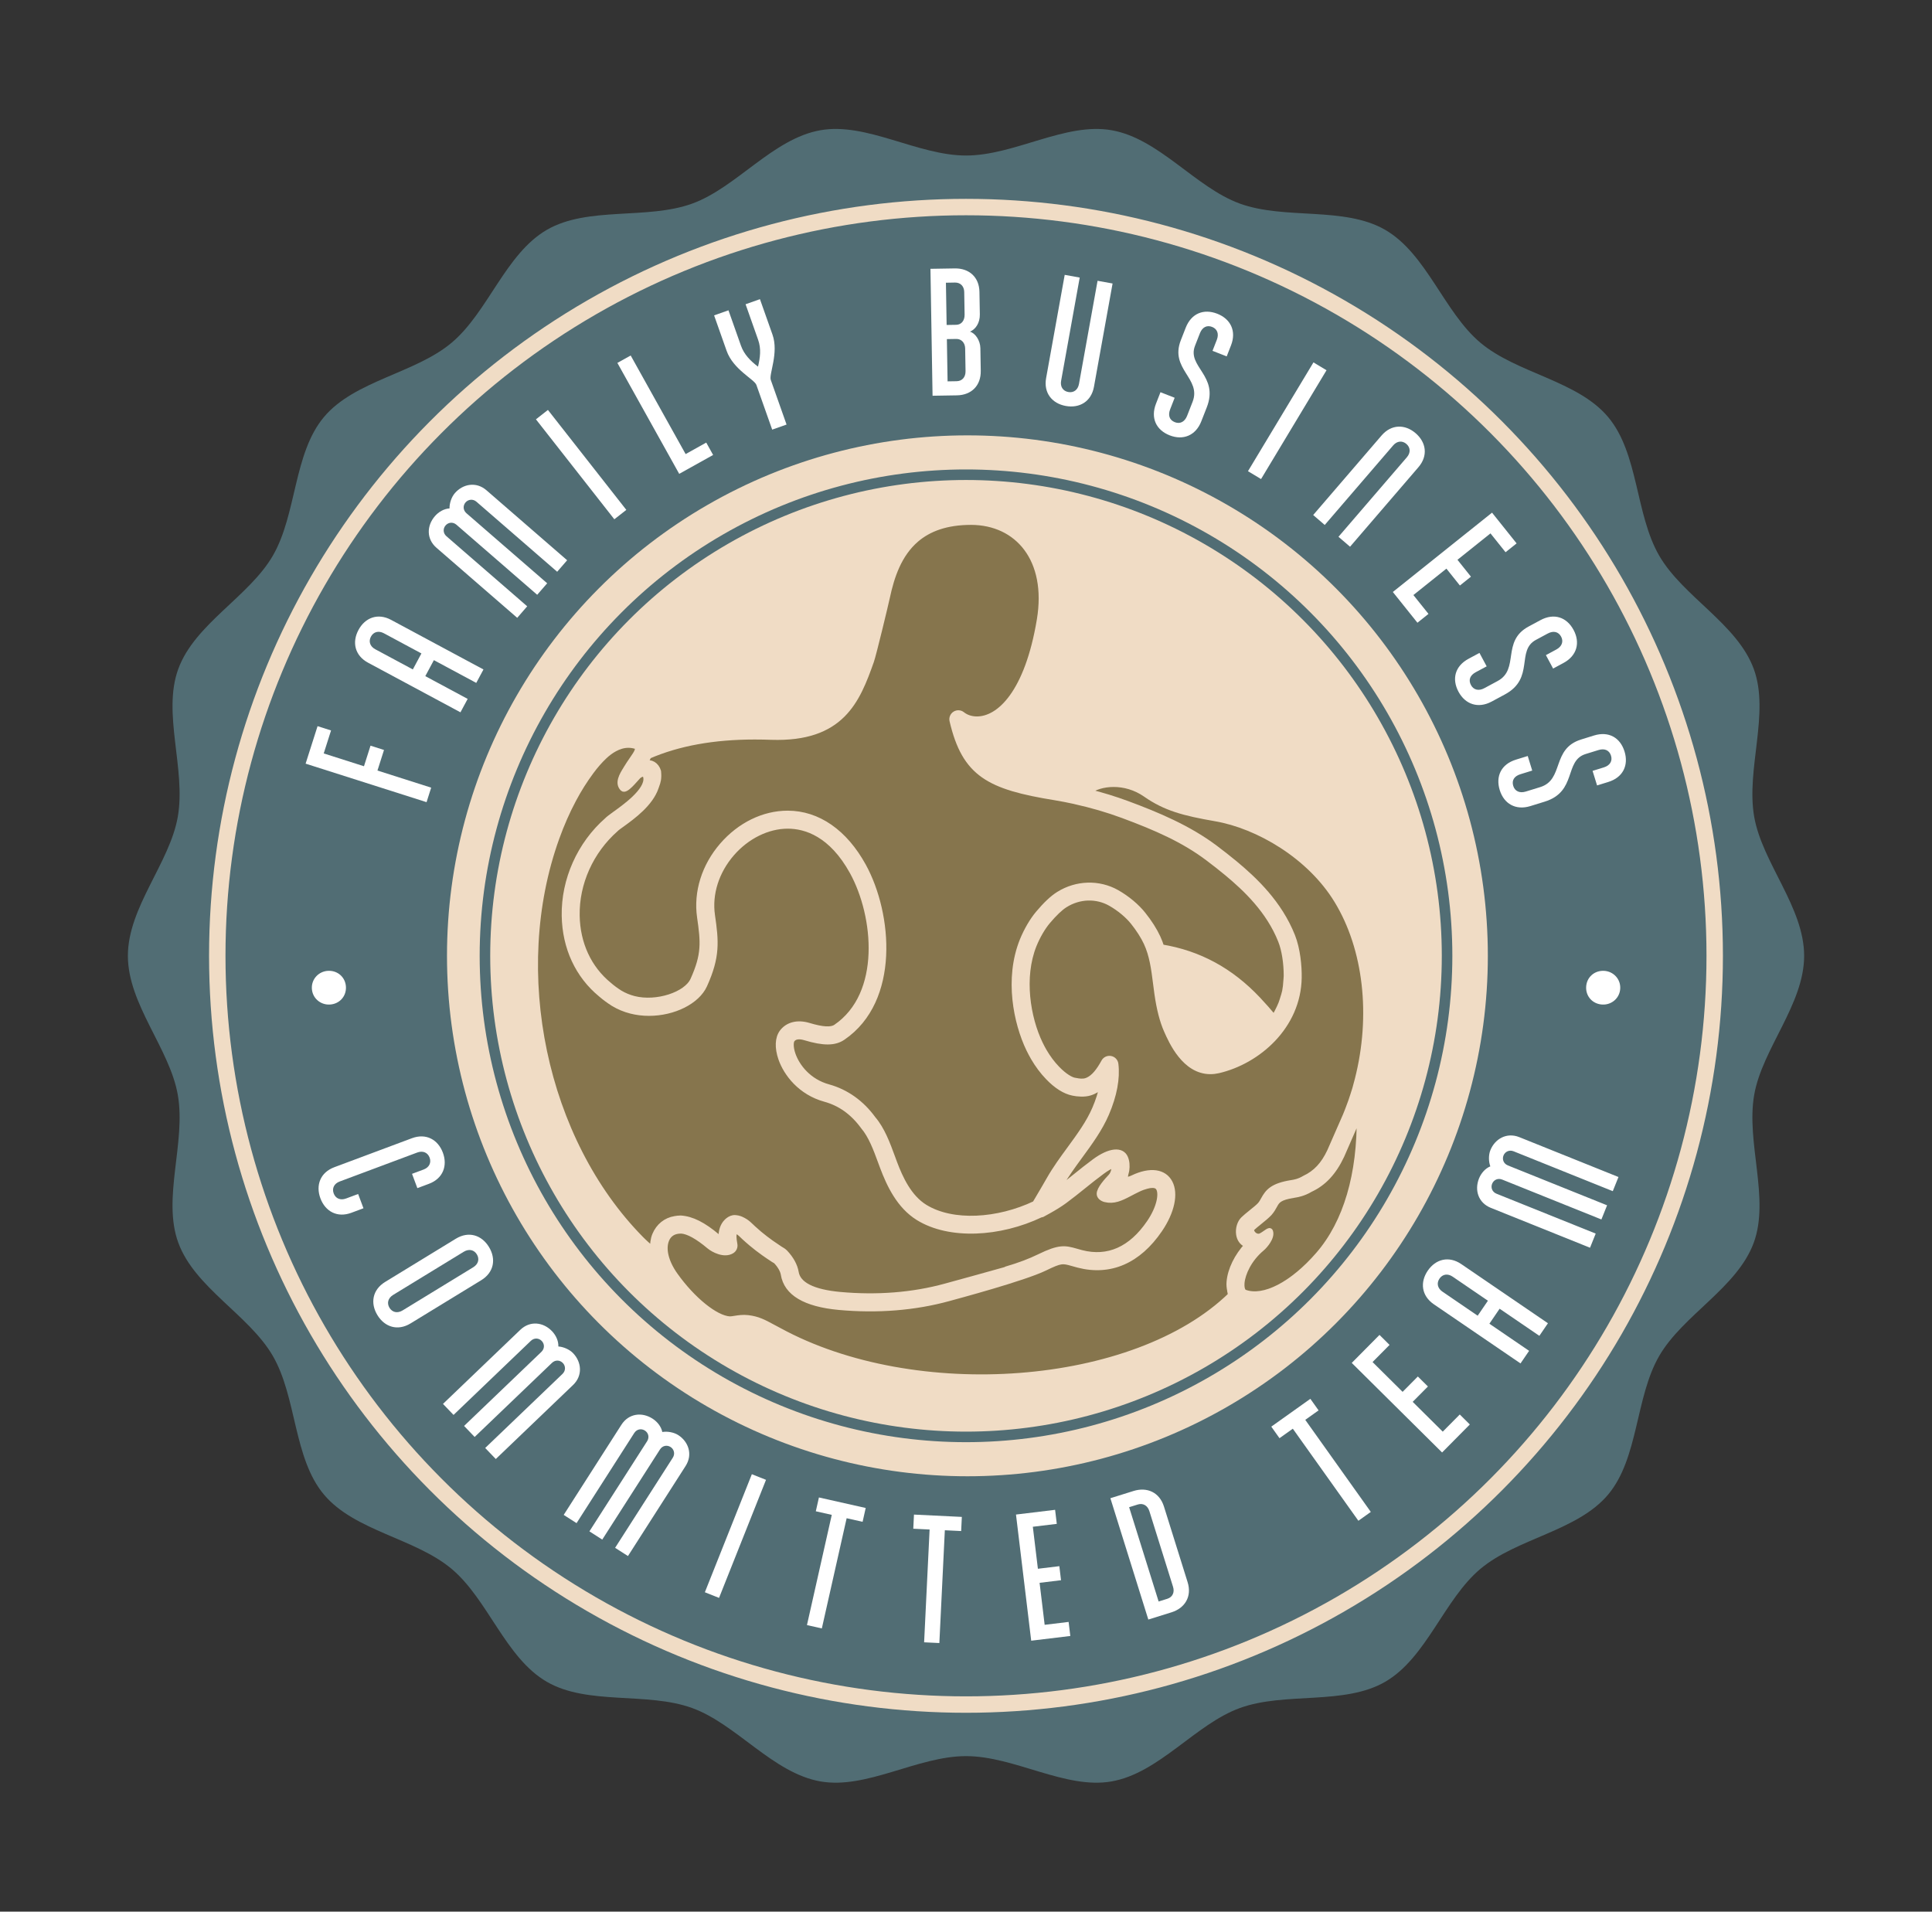
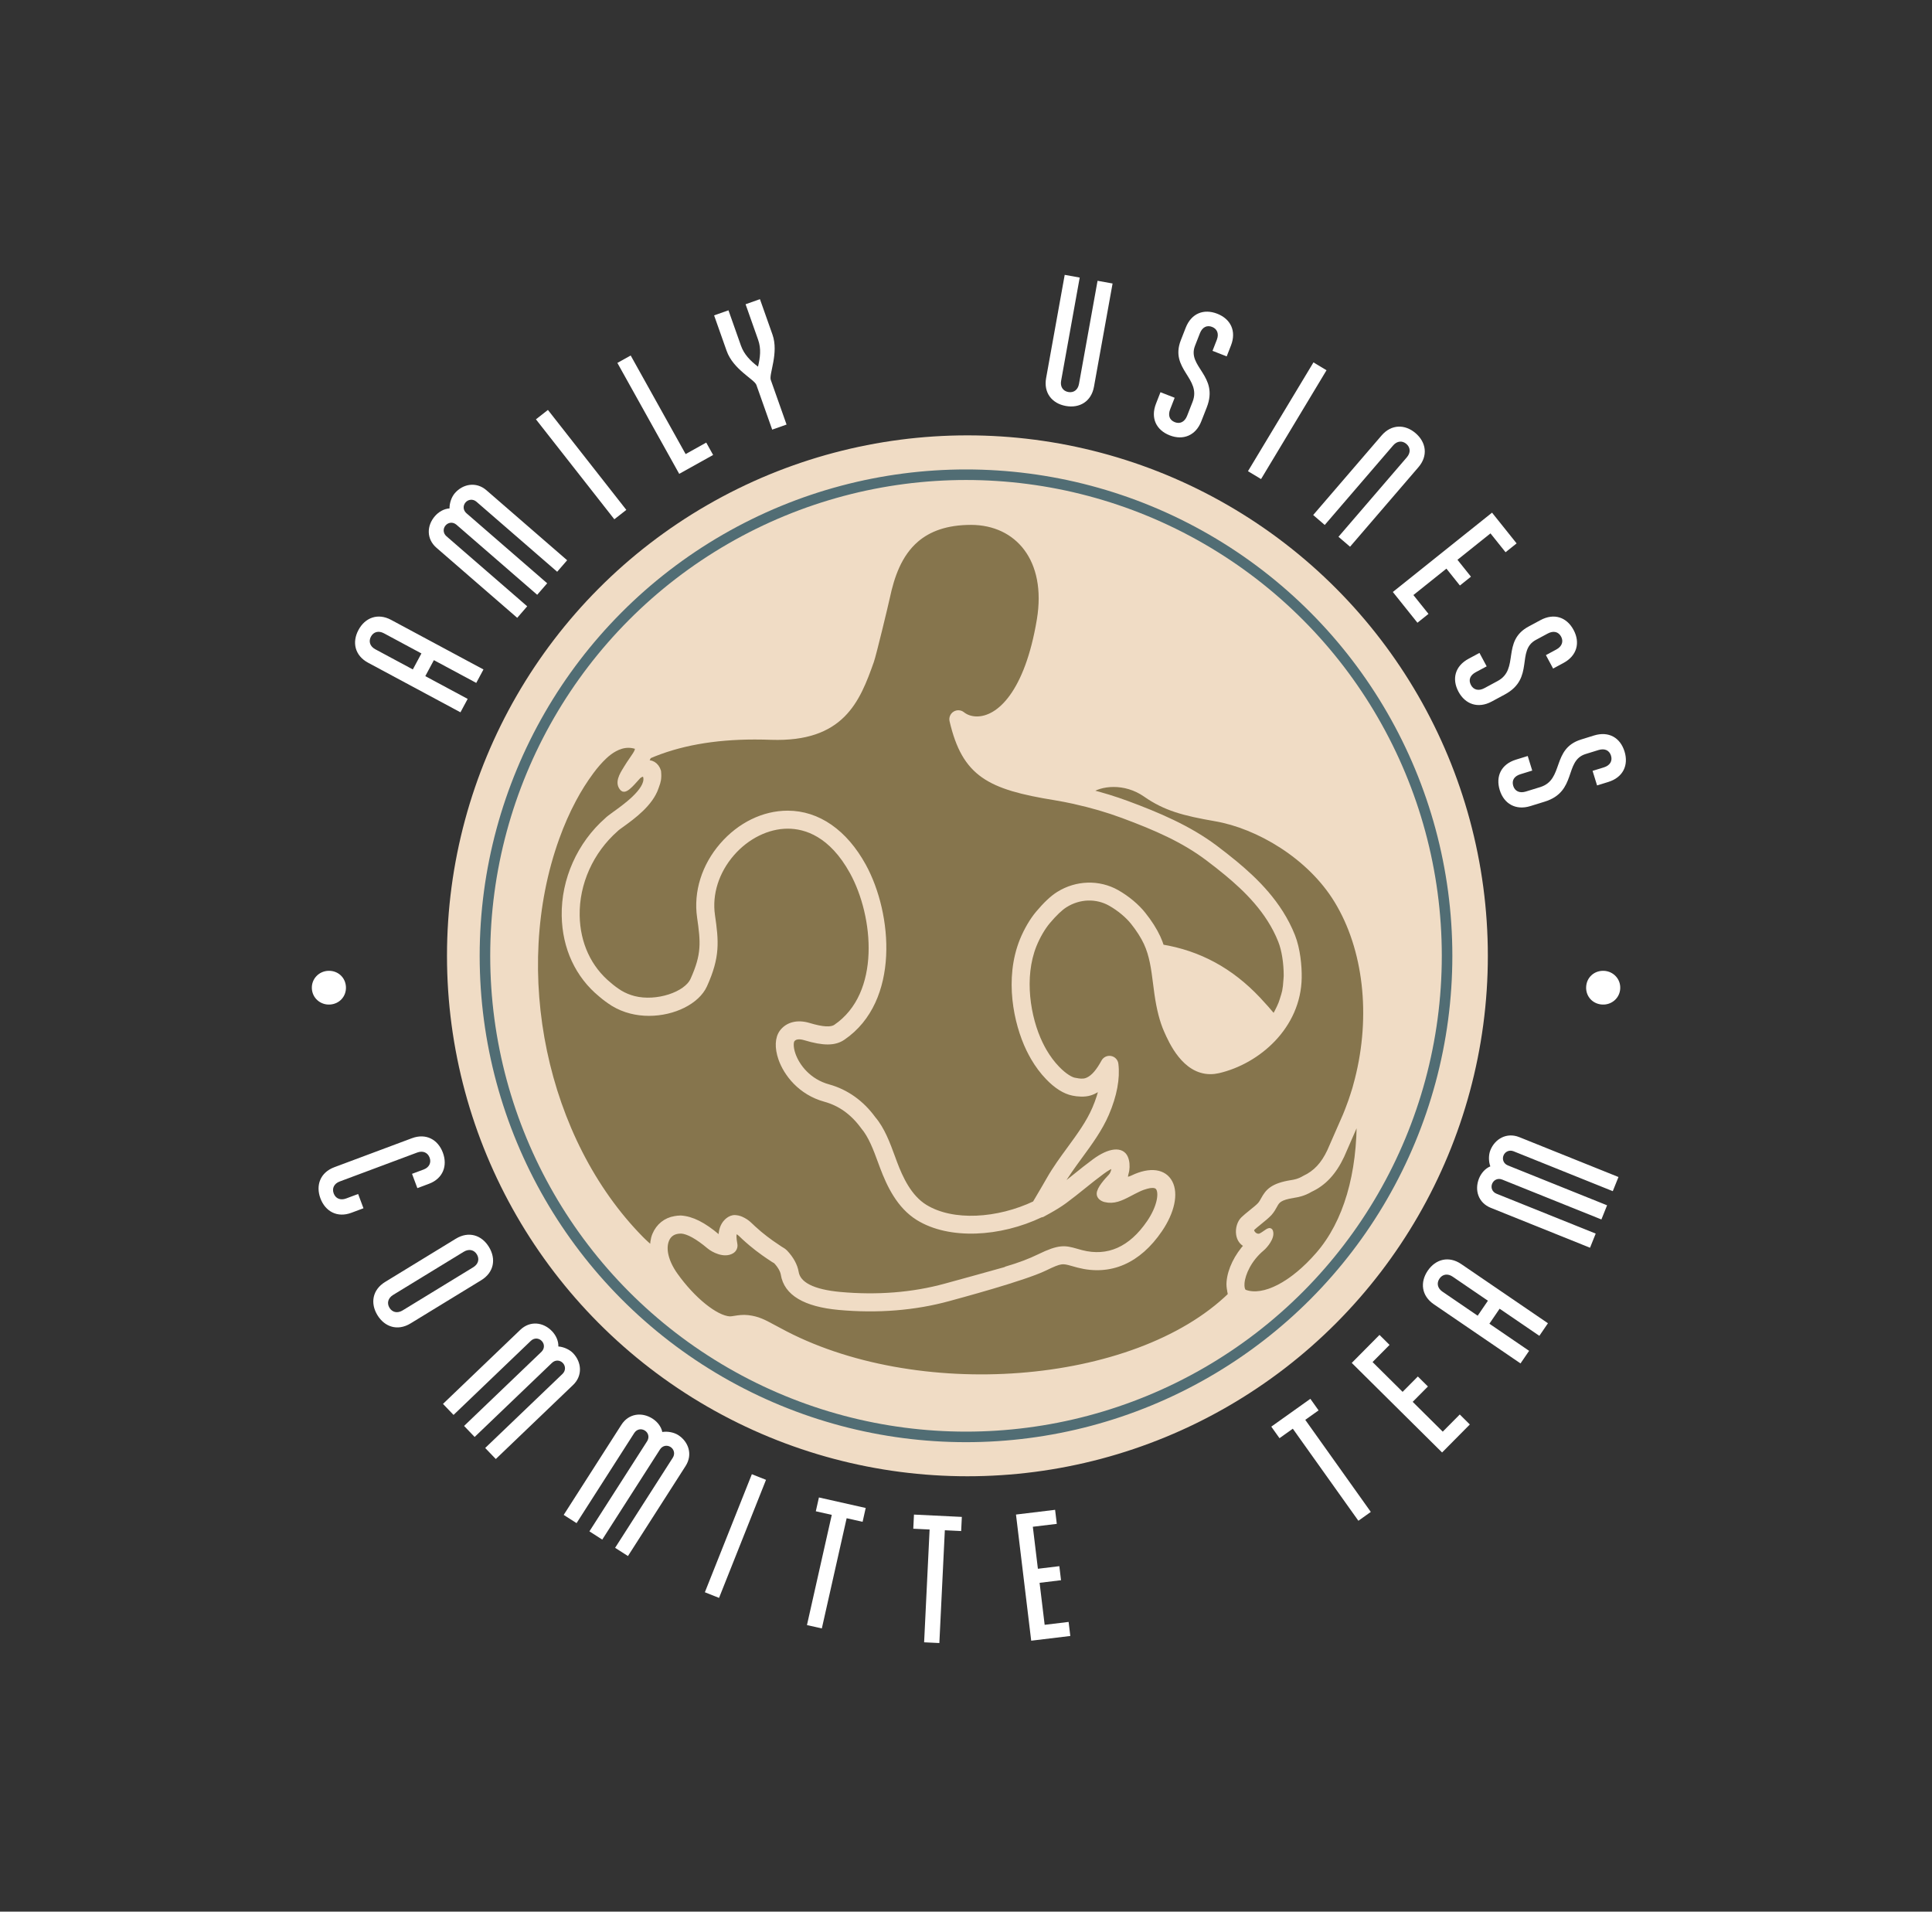
<svg xmlns="http://www.w3.org/2000/svg" version="1.1" id="Layer_1" x="0px" y="0px" width="107.149px" height="106.016px" viewBox="0 0 107.149 106.016" enable-background="new 0 0 107.149 106.016" xml:space="preserve">
  <rect x="0" y="0" width="107.149" height="106.016" fill="#333333" stroke="none" />
  <g>
-     <path fill="#516D74" d="M97.288,60.717c0.449-2.563,2.77-5.019,2.77-7.71s-2.32-5.146-2.77-7.71   c-0.461-2.637,0.873-5.734-0.021-8.192c-0.912-2.501-3.932-4.017-5.248-6.29c-1.328-2.296-1.137-5.668-2.834-7.688   c-1.701-2.024-5.057-2.418-7.08-4.119c-2.02-1.696-2.986-4.934-5.285-6.263c-2.275-1.315-5.561-0.544-8.061-1.455   c-2.457-0.895-4.475-3.606-7.111-4.068c-2.563-0.449-5.381,1.403-8.072,1.403s-5.51-1.853-8.072-1.403   c-2.637,0.462-4.654,3.174-7.111,4.068c-2.502,0.911-5.787,0.139-8.063,1.455c-2.295,1.329-3.262,4.564-5.283,6.262   c-2.023,1.701-5.379,2.095-7.08,4.119c-1.695,2.02-1.506,5.391-2.834,7.688c-1.316,2.274-4.338,3.789-5.248,6.291   c-0.895,2.458,0.438,5.557-0.025,8.192c-0.447,2.563-2.768,5.019-2.768,7.71s2.32,5.146,2.768,7.71   c0.463,2.637-0.871,5.734,0.025,8.192c0.91,2.502,3.932,4.016,5.248,6.291c1.328,2.295,1.137,5.667,2.834,7.687   c1.701,2.025,5.055,2.419,7.08,4.12c2.02,1.696,2.986,4.934,5.281,6.262c2.275,1.316,5.563,0.545,8.064,1.456   c2.457,0.895,4.475,3.606,7.111,4.068c2.563,0.449,5.381-1.403,8.072-1.403s5.51,1.853,8.072,1.403   c2.637-0.462,4.654-3.174,7.111-4.068c2.5-0.911,5.785-0.14,8.061-1.455c2.297-1.329,3.264-4.566,5.283-6.263   c2.025-1.701,5.381-2.094,7.082-4.119c1.697-2.02,1.506-5.392,2.834-7.688c1.316-2.275,4.336-3.789,5.248-6.291   C98.161,66.452,96.827,63.354,97.288,60.717z" />
-     <circle fill="none" stroke="#F0DCC5" stroke-width="0.911" stroke-miterlimit="10" cx="53.574" cy="53.007" r="41.524" />
    <circle fill="#F0DCC5" stroke="#F0DCC5" stroke-miterlimit="10" cx="53.653" cy="53.007" r="28.363" />
    <g>
-       <path fill="#FFFFFF" d="M17.612,40.271l0.748,0.238l-0.406,1.274l2.232,0.711l0.363-1.141l0.748,0.238l-0.363,1.141l2.979,0.949    l-0.256,0.805l-6.708-2.136L17.612,40.271z" />
      <path fill="#FFFFFF" d="M26.413,37.872l-2.35-1.262l-0.476,0.887l2.35,1.262l-0.4,0.744l-5.124-2.751    c-0.736-0.396-0.899-1.134-0.532-1.816c0.366-0.683,1.072-0.955,1.808-0.56l5.124,2.751L26.413,37.872z M22.896,37.125    l0.476-0.887l-2.083-1.119c-0.293-0.157-0.574-0.08-0.717,0.187c-0.143,0.266-0.052,0.543,0.24,0.7L22.896,37.125z" />
      <path fill="#FFFFFF" d="M30.901,31.708l-4.476-3.883c-0.197-0.171-0.459-0.131-0.604,0.036c-0.152,0.175-0.147,0.431,0.05,0.603    l4.476,3.883l-0.554,0.638l-4.476-3.883c-0.197-0.171-0.452-0.139-0.604,0.036c-0.152,0.175-0.147,0.432,0.05,0.603l4.476,3.883    l-0.554,0.639l-4.476-3.883c-0.57-0.494-0.544-1.231-0.089-1.755c0.204-0.236,0.505-0.414,0.811-0.429    c-0.006-0.285,0.105-0.628,0.297-0.849c0.441-0.509,1.18-0.654,1.75-0.159l4.476,3.882L30.901,31.708z" />
      <path fill="#FFFFFF" d="M34.736,28.277l-0.665,0.521l-4.348-5.543l0.665-0.521L34.736,28.277z" />
      <path fill="#FFFFFF" d="M34.24,20.126l0.738-0.411l3.047,5.467l1.143-0.637l0.382,0.686l-1.881,1.048L34.24,20.126z" />
      <path fill="#FFFFFF" d="M42.826,23.826l-0.876-2.477c-0.111-0.313-1.283-0.85-1.652-1.894l-0.694-1.965l0.797-0.281l0.694,1.964    c0.172,0.484,0.522,0.841,0.945,1.161c0.118-0.512,0.186-0.984,0.004-1.496l-0.694-1.965l0.797-0.282l0.695,1.965    c0.359,1.016-0.205,2.197-0.095,2.511l0.876,2.478L42.826,23.826z" />
-       <path fill="#FFFFFF" d="M54.342,17.438c0.008,0.473-0.238,0.829-0.548,0.954c0.313,0.096,0.571,0.504,0.578,0.916l0.021,1.257    c0.014,0.825-0.521,1.347-1.325,1.36l-1.348,0.022l-0.117-7.039l1.348-0.022c0.804-0.014,1.355,0.49,1.369,1.295L54.342,17.438z     M53.033,18.013c0.281-0.005,0.469-0.229,0.464-0.562l-0.021-1.257c-0.005-0.321-0.21-0.529-0.512-0.524l-0.503,0.009l0.039,2.343    L53.033,18.013z M52.553,21.149l0.503-0.008c0.302-0.006,0.499-0.22,0.493-0.562l-0.021-1.257c-0.006-0.302-0.2-0.53-0.492-0.525    l-0.522,0.009L52.553,21.149z" />
      <path fill="#FFFFFF" d="M61.704,15.722l-1.032,5.725c-0.147,0.821-0.8,1.205-1.563,1.067s-1.239-0.725-1.091-1.546l1.031-5.725    l0.832,0.15l-1.031,5.724c-0.06,0.327,0.102,0.57,0.398,0.624s0.532-0.118,0.592-0.445l1.031-5.724L61.704,15.722z" />
      <path fill="#FFFFFF" d="M66.622,23.37c-0.308,0.787-1.009,1.063-1.749,0.774c-0.75-0.293-1.072-0.959-0.762-1.756l0.249-0.637    l0.787,0.308l-0.249,0.637c-0.128,0.328-0.049,0.597,0.26,0.718c0.291,0.113,0.549-0.023,0.678-0.352l0.304-0.777    c0.509-1.303-1.281-1.808-0.651-3.419l0.271-0.693c0.312-0.796,1-1.067,1.75-0.774c0.74,0.29,1.072,0.96,0.761,1.756l-0.238,0.609    l-0.787-0.308l0.238-0.609c0.132-0.337,0.021-0.607-0.26-0.717c-0.29-0.114-0.545,0.014-0.677,0.351l-0.271,0.693    c-0.458,1.171,1.34,1.657,0.651,3.419L66.622,23.37z" />
      <path fill="#FFFFFF" d="M69.938,26.568l-0.725-0.437l3.632-6.034l0.724,0.436L69.938,26.568z" />
      <path fill="#FFFFFF" d="M74.232,29.769l3.793-4.41c0.217-0.252,0.201-0.543-0.027-0.74c-0.229-0.196-0.52-0.168-0.735,0.084    l-3.793,4.41l-0.641-0.551l3.792-4.41c0.545-0.634,1.302-0.633,1.889-0.128c0.588,0.505,0.701,1.253,0.156,1.886l-3.792,4.41    L74.232,29.769z" />
      <path fill="#FFFFFF" d="M84.111,30.135l-0.613,0.49l-0.836-1.045l-1.831,1.465l0.748,0.936l-0.613,0.49l-0.748-0.936L78.387,33    l0.837,1.045l-0.613,0.49l-1.364-1.705l5.501-4.4L84.111,30.135z" />
      <path fill="#FFFFFF" d="M82.724,38.909c-0.745,0.399-1.459,0.154-1.835-0.546c-0.381-0.709-0.195-1.426,0.559-1.83l0.603-0.324    l0.4,0.745l-0.603,0.323c-0.311,0.167-0.425,0.422-0.268,0.715c0.147,0.274,0.433,0.339,0.743,0.172l0.735-0.396    c1.232-0.661,0.197-2.207,1.722-3.025l0.656-0.353c0.754-0.405,1.454-0.164,1.835,0.545c0.376,0.7,0.194,1.426-0.559,1.831    l-0.576,0.31l-0.4-0.745l0.576-0.31c0.319-0.171,0.41-0.448,0.268-0.715c-0.147-0.274-0.425-0.343-0.743-0.172l-0.656,0.353    c-1.108,0.596-0.055,2.131-1.722,3.026L82.724,38.909z" />
      <path fill="#FFFFFF" d="M84.872,44.704c-0.808,0.25-1.462-0.127-1.696-0.886c-0.238-0.77,0.082-1.438,0.898-1.69l0.654-0.202    l0.25,0.808l-0.654,0.202c-0.336,0.104-0.497,0.333-0.399,0.65c0.093,0.298,0.36,0.415,0.697,0.311l0.798-0.246    c1.336-0.414,0.615-2.129,2.27-2.641l0.711-0.221c0.817-0.253,1.458,0.117,1.696,0.887c0.235,0.76-0.082,1.437-0.899,1.689    l-0.624,0.193l-0.25-0.808l0.625-0.193c0.346-0.106,0.488-0.361,0.398-0.649c-0.092-0.299-0.351-0.419-0.696-0.312l-0.712,0.22    c-1.201,0.372-0.462,2.082-2.269,2.641L84.872,44.704z" />
    </g>
    <g>
      <path fill="#FFFFFF" d="M19.186,54.729c0.025,0.533-0.367,0.955-0.9,0.981c-0.513,0.024-0.965-0.356-0.99-0.89    c-0.026-0.532,0.387-0.956,0.899-0.98C18.728,53.814,19.159,54.197,19.186,54.729z" />
      <path fill="#FFFFFF" d="M20.158,67.007l-0.669,0.25c-0.783,0.293-1.446-0.072-1.718-0.798c-0.271-0.727-0.01-1.437,0.772-1.729    l4.301-1.607c0.782-0.292,1.445,0.072,1.717,0.799c0.271,0.726,0.01,1.437-0.772,1.729l-0.642,0.24l-0.296-0.793l0.642-0.239    c0.311-0.116,0.438-0.379,0.333-0.662c-0.106-0.282-0.375-0.397-0.686-0.281l-4.301,1.607c-0.311,0.116-0.438,0.379-0.332,0.662    c0.105,0.283,0.374,0.397,0.685,0.281l0.67-0.25L20.158,67.007z" />
      <path fill="#FFFFFF" d="M22.77,73.393c-0.713,0.436-1.434,0.203-1.838-0.458c-0.404-0.662-0.282-1.408,0.431-1.844l3.918-2.395    c0.713-0.436,1.433-0.203,1.837,0.459c0.404,0.661,0.282,1.408-0.431,1.844L22.77,73.393z M26.447,69.565    c-0.157-0.258-0.443-0.319-0.727-0.146l-3.917,2.394c-0.284,0.174-0.359,0.456-0.202,0.714c0.158,0.257,0.443,0.319,0.727,0.146    l3.918-2.394C26.529,70.105,26.604,69.823,26.447,69.565z" />
      <path fill="#FFFFFF" d="M26.909,80.301l4.287-4.107c0.189-0.181,0.174-0.445,0.02-0.605c-0.16-0.167-0.416-0.188-0.605-0.006    l-4.287,4.107l-0.586-0.611l4.287-4.107c0.189-0.182,0.181-0.438,0.021-0.605s-0.417-0.188-0.606-0.006l-4.286,4.107l-0.586-0.611    l4.287-4.107c0.546-0.523,1.277-0.429,1.759,0.073c0.217,0.226,0.366,0.543,0.353,0.849c0.285,0.021,0.617,0.163,0.819,0.374    c0.467,0.487,0.544,1.238-0.002,1.761l-4.287,4.107L26.909,80.301z" />
      <path fill="#FFFFFF" d="M34.114,85.838l3.199-4.997c0.142-0.221,0.064-0.474-0.122-0.593c-0.195-0.125-0.449-0.084-0.59,0.137    l-3.2,4.997l-0.712-0.457l3.199-4.996c0.141-0.221,0.072-0.469-0.123-0.594s-0.448-0.084-0.59,0.137l-3.199,4.997l-0.713-0.456    l3.199-4.997c0.408-0.636,1.142-0.717,1.727-0.342c0.263,0.168,0.483,0.44,0.542,0.741c0.281-0.047,0.638,0.014,0.884,0.171    c0.568,0.364,0.818,1.075,0.411,1.711l-3.199,4.997L34.114,85.838z" />
      <path fill="#FFFFFF" d="M39.878,88.615l-0.786-0.313l2.606-6.547l0.785,0.313L39.878,88.615z" />
      <path fill="#FFFFFF" d="M45.418,83.045l2.594,0.584l-0.172,0.767l-0.885-0.199l-1.376,6.112l-0.825-0.186l1.376-6.112    l-0.885-0.199L45.418,83.045z" />
      <path fill="#FFFFFF" d="M50.689,83.995l2.655,0.129l-0.038,0.784l-0.905-0.044l-0.304,6.255l-0.845-0.041l0.304-6.255    l-0.905-0.044L50.689,83.995z" />
      <path fill="#FFFFFF" d="M58.516,83.731l0.094,0.779l-1.329,0.16L57.562,87l1.189-0.144l0.094,0.779l-1.189,0.144l0.281,2.329    l1.329-0.16l0.094,0.779l-2.169,0.262l-0.844-6.996L58.516,83.731z" />
-       <path fill="#FFFFFF" d="M62.869,82.685c0.74-0.231,1.436,0.068,1.685,0.866l1.311,4.191c0.25,0.798-0.15,1.44-0.891,1.672    l-1.288,0.402l-2.104-6.729L62.869,82.685z M64.258,88.815l0.48-0.15c0.289-0.09,0.418-0.353,0.318-0.669l-1.311-4.191    c-0.099-0.317-0.354-0.459-0.643-0.369l-0.48,0.15L64.258,88.815z" />
      <path fill="#FFFFFF" d="M70.506,79.118l2.167-1.543l0.456,0.641l-0.739,0.525l3.635,5.106l-0.689,0.491L71.7,79.232l-0.739,0.526    L70.506,79.118z" />
      <path fill="#FFFFFF" d="M76.507,74.031l0.558,0.554l-0.943,0.951l1.667,1.653l0.845-0.852l0.559,0.554l-0.845,0.852l1.667,1.653    l0.944-0.952l0.558,0.554l-1.539,1.553l-5.01-4.967L76.507,74.031z" />
      <path fill="#FFFFFF" d="M85.373,74.082l-2.204-1.504l-0.567,0.832l2.203,1.504l-0.477,0.698l-4.807-3.28    c-0.69-0.472-0.774-1.224-0.337-1.864c0.437-0.64,1.168-0.836,1.858-0.365l4.807,3.281L85.373,74.082z M81.952,72.966l0.568-0.831    l-1.955-1.334c-0.274-0.188-0.563-0.141-0.732,0.109c-0.17,0.249-0.109,0.534,0.165,0.722L81.952,72.966z" />
      <path fill="#FFFFFF" d="M89.445,66.059l-5.5-2.211c-0.243-0.098-0.477,0.025-0.56,0.23c-0.086,0.215,0.001,0.456,0.244,0.554    l5.5,2.211l-0.315,0.785l-5.5-2.211c-0.243-0.098-0.473,0.016-0.56,0.23c-0.086,0.215,0.001,0.456,0.244,0.554l5.5,2.211    l-0.315,0.784l-5.5-2.211c-0.7-0.281-0.916-0.986-0.657-1.631c0.117-0.289,0.344-0.557,0.628-0.67    c-0.099-0.268-0.105-0.628,0.003-0.898c0.252-0.626,0.902-1.004,1.604-0.723l5.5,2.211L89.445,66.059z" />
      <path fill="#FFFFFF" d="M87.968,54.73c0.026-0.533,0.458-0.915,0.991-0.89c0.513,0.025,0.926,0.448,0.899,0.981    c-0.025,0.532-0.478,0.914-0.99,0.889C88.335,55.685,87.942,55.262,87.968,54.73z" />
    </g>
    <circle fill="none" stroke="#516D74" stroke-width="0.585" stroke-miterlimit="10" cx="53.575" cy="53.007" r="26.68" />
    <g>
      <path fill="none" stroke="#F0DCC5" stroke-width="0.283" stroke-miterlimit="10" d="M64.625,53.283    c0.077,0.389,0.129,0.779,0.177,1.163c0.024,0.187,0.048,0.375,0.075,0.565c0.111,0.776,0.266,1.379,0.47,1.843    c0.423,0.959,1.062,2.057,2.075,1.824c1.017-0.238,2.036-0.829,2.784-1.673c-0.302-0.37-0.614-0.741-0.952-1.1    C67.932,54.502,66.405,53.644,64.625,53.283z" />
      <path fill="#86754D" stroke="#F0DCC5" stroke-width="0.283" stroke-miterlimit="10" d="M42.774,40.887    c-0.297-0.011-0.604-0.017-0.917-0.017c-2.289,0-4.231,0.356-5.868,1.063c-0.052,0.106-0.109,0.211-0.172,0.309    c-0.017,0.025-0.033,0.051-0.051,0.077c0.335-0.094,0.649,0.092,0.755,0.457c0.041,0.41-0.021,0.583-0.094,0.783l-0.037,0.107    c-0.305,0.911-1.287,1.623-1.873,2.048c-0.164,0.119-0.296,0.208-0.354,0.271c-1.392,1.223-2.188,3.004-2.156,4.792    c0.027,1.558,0.658,2.92,1.778,3.834c0.188,0.165,0.388,0.309,0.598,0.443c0.238,0.143,0.503,0.253,0.781,0.324    c1.256,0.318,2.896-0.229,3.261-1.034c0.639-1.414,0.576-2.091,0.375-3.486c-0.2-1.386,0.256-2.838,1.25-3.985    c0.977-1.128,2.3-1.774,3.632-1.774c1.68,0,3.176,1.038,4.212,2.923c1.461,2.666,1.878,7.456-1.139,9.518    c-0.456,0.314-1.063,0.327-2.117,0.01c-0.324-0.097-0.567-0.06-0.697,0.114c-0.078,0.106-0.101,0.405,0.039,0.809    c0.233,0.674,0.872,1.501,1.965,1.801c0.982,0.27,1.842,0.88,2.484,1.765c0.501,0.585,0.793,1.377,1.075,2.144l0.113,0.307    c0.321,0.854,0.805,1.904,1.681,2.445c1.53,0.946,4.044,0.783,6.096-0.193l0.226-0.382c0.192-0.325,0.384-0.65,0.566-0.971    c0.335-0.587,0.741-1.142,1.133-1.677c0.547-0.748,1.063-1.453,1.396-2.231c0.19-0.442,0.325-0.867,0.403-1.264    c-0.154,0.14-0.315,0.249-0.482,0.325c-0.056,0.026-0.116,0.05-0.18,0.07c-0.316,0.103-0.719,0.058-0.941,0.012    c-0.465-0.089-0.942-0.4-1.393-0.87c-0.305-0.315-0.582-0.686-0.823-1.101c-0.084-0.145-0.165-0.301-0.246-0.464    c-0.7-1.456-1.215-3.907-0.361-6.034c0.231-0.568,0.552-1.116,0.88-1.506c0.423-0.502,0.792-0.85,1.13-1.062    c1.002-0.628,2.245-0.663,3.247-0.097c0.571,0.326,1.103,0.77,1.457,1.218c0.349,0.436,0.623,0.867,0.814,1.279    c0.081,0.174,0.146,0.352,0.204,0.529c2.076,0.342,3.836,1.294,5.351,2.901c0.307,0.327,0.603,0.66,0.883,0.997    c0.063-0.1,0.117-0.206,0.173-0.311c0.075-0.146,0.148-0.294,0.208-0.444c0.037-0.092,0.064-0.188,0.095-0.283    c0.044-0.137,0.086-0.274,0.116-0.41c0.036-0.182,0.055-0.372,0.066-0.564c0.004-0.078,0.016-0.148,0.017-0.229    c0-0.02,0.003-0.041,0.003-0.061c0.002-0.708-0.113-1.442-0.312-1.939c-0.662-1.672-1.944-2.882-2.987-3.748    c-0.343-0.285-0.695-0.559-1.052-0.828c-1.342-1.011-2.86-1.679-4.727-2.371c-0.822-0.305-1.713-0.565-2.646-0.772    c-0.003,0-0.005-0.003-0.008-0.004c-0.366-0.08-0.726-0.151-1.073-0.208c-3.688-0.595-5.033-1.296-5.729-4.271    c-0.036-0.149,0.028-0.304,0.157-0.385c0.131-0.081,0.297-0.072,0.416,0.025c0.21,0.169,0.494,0.263,0.803,0.263    c1.233,0,2.792-1.445,3.467-5.503c0.555-3.351-1.221-5.397-3.786-5.404c-1.388,0-2.354,0.376-3.04,0.964    c-0.945,0.812-1.358,2.024-1.609,3.208c-0.077,0.365-0.752,3.166-0.877,3.52C47.553,38.866,46.689,41.016,42.774,40.887z" />
      <path fill="#86754D" stroke="#F0DCC5" stroke-width="0.283" stroke-miterlimit="10" d="M36.193,69.279    c-0.007-0.284,0.02-0.558,0.123-0.803c0.205-0.488,0.612-0.814,1.118-0.894c0.098-0.016,0.19-0.032,0.313-0.032    c0.633,0.039,1.274,0.372,2.045,1.022c0.073,0.062,0.144,0.107,0.205,0.14c-0.003-0.036-0.004-0.071-0.005-0.104    c-0.012-0.343,0.099-0.664,0.293-0.856c0.028-0.031,0.136-0.138,0.277-0.191c0.021-0.008,0.079-0.025,0.103-0.029    c0.161-0.025,0.35,0.035,0.438,0.073c0.088,0.041,0.171,0.083,0.249,0.135c0.118,0.078,0.228,0.18,0.334,0.283l0.081,0.078    c0.114,0.106,0.233,0.208,0.35,0.309c0.219,0.181,0.435,0.348,0.657,0.506c0.162,0.115,0.327,0.225,0.491,0.334    c0.119,0.07,0.206,0.121,0.287,0.204c0.329,0.346,0.541,0.735,0.602,1.1c0.108,0.681,0.93,1.097,2.441,1.236    c2.053,0.187,4.032,0.029,5.83-0.464c0.375-0.103,2.777-0.761,3.329-0.921c0.019-0.009,0.033-0.023,0.054-0.03    c0.723-0.212,1.306-0.432,1.834-0.69c1.113-0.544,1.419-0.478,2.04-0.301l0.299,0.083c1.47,0.378,2.745-0.187,3.758-1.673    c0.559-0.822,0.685-1.569,0.52-1.882c-0.044-0.081-0.122-0.174-0.354-0.174c-0.094,0-0.205,0.02-0.325,0.053    c-0.124,0.033-0.271,0.083-0.452,0.169c-0.185,0.088-0.342,0.171-0.482,0.245c-0.491,0.258-0.876,0.438-1.354,0.321    c-0.159-0.04-0.323-0.15-0.328-0.313c-0.008-0.282,0.432-0.755,0.633-0.97s0.249-0.651,0.058-0.577    c-0.1,0.039-0.269,0.125-0.534,0.322c-0.347,0.254-0.683,0.524-1.019,0.794c-0.352,0.283-0.703,0.566-1.066,0.832    c-0.267,0.194-0.563,0.375-0.871,0.546c-0.048,0.026-0.094,0.053-0.142,0.078c-0.078,0.042-0.152,0.087-0.233,0.128    c-0.021,0.011-0.047,0.004-0.07,0.01c-2.269,1.082-5.056,1.241-6.796,0.166c-1.06-0.654-1.612-1.841-1.975-2.802l-0.116-0.312    c-0.26-0.708-0.529-1.439-0.964-1.948c-0.572-0.785-1.276-1.288-2.112-1.517c-1.361-0.373-2.158-1.411-2.451-2.257    c-0.207-0.6-0.186-1.136,0.063-1.471c0.313-0.414,0.852-0.556,1.477-0.372c0.784,0.236,1.254,0.26,1.508,0.085    c2.668-1.823,2.246-6.156,0.915-8.583c-1.158-2.108-2.589-2.551-3.584-2.551c-1.107,0-2.264,0.571-3.092,1.527    c-0.857,0.99-1.252,2.234-1.082,3.415c0.211,1.458,0.288,2.292-0.431,3.883c-0.408,0.902-1.707,1.556-3.089,1.556    c-0.344,0-0.681-0.041-1.001-0.123c-0.345-0.087-0.676-0.225-0.979-0.408c-0.257-0.162-0.484-0.331-0.685-0.505    c-1.277-1.043-2.002-2.597-2.032-4.369c-0.036-1.996,0.852-3.983,2.373-5.316c0.049-0.056,0.216-0.182,0.433-0.339    c0.471-0.342,1.834-1.282,1.719-2.017c-0.054-0.341-0.36-0.117-0.426-0.05c-0.181,0.186-0.688,0.84-0.859,0.674    c-0.318-0.313-0.042-0.762,0.16-1.09l0.047-0.077c0.09-0.151,0.194-0.303,0.296-0.451c0.063-0.092,0.125-0.182,0.181-0.269    c0.183-0.281,0.168-0.424,0.023-0.467c-0.129-0.039-0.26-0.058-0.391-0.058c-0.544,0-1.02,0.341-1.322,0.626    c-0.249,0.235-0.496,0.517-0.733,0.838c-0.355,0.479-0.686,1.002-0.979,1.556c-0.35,0.654-0.663,1.366-0.933,2.116    c-2.675,7.417-0.711,16.764,4.669,22.226C35.757,68.902,35.976,69.091,36.193,69.279z" />
      <path fill="#86754D" stroke="#F0DCC5" stroke-width="0.283" stroke-miterlimit="10" d="M68.249,71.813    c-0.021-0.049-0.021-0.09-0.029-0.134c-0.007-0.022-0.011-0.045-0.016-0.069c-0.001-0.014-0.003-0.027-0.003-0.041    c-0.029-0.146-0.05-0.299-0.035-0.473c0.056-0.681,0.432-1.445,0.995-2.051c-0.032-0.01-0.063-0.022-0.093-0.037    c-0.208-0.11-0.336-0.307-0.372-0.559c-0.045-0.312,0.057-0.649,0.251-0.839c0.104-0.102,0.273-0.24,0.446-0.38    c0.188-0.151,0.383-0.306,0.48-0.415c0.082-0.091,0.134-0.186,0.193-0.294c0.243-0.442,0.498-0.769,1.574-0.938    c0.142-0.022,0.397-0.062,0.702-0.246c0.622-0.29,1.057-0.759,1.402-1.495l0.858-1.958c0.091-0.218,0.146-0.36,0.198-0.505    c0.052-0.134,0.089-0.237,0.123-0.333c0.074-0.224,0.15-0.448,0.219-0.677c0.05-0.18,0.096-0.341,0.135-0.503    c0.906-3.55,0.481-7.255-1.139-9.913c-1.509-2.478-4.381-4.143-6.725-4.548c-1.764-0.305-2.791-0.581-3.88-1.342    c-1.148-0.803-2.528-0.64-3.146-0.161c0.739,0.187,1.449,0.405,2.117,0.652c1.666,0.618,3.413,1.344,4.909,2.471    c0.364,0.276,0.725,0.556,1.078,0.848c1.108,0.921,2.473,2.212,3.195,4.036c0.286,0.72,0.376,1.668,0.365,2.315    c-0.044,2.706-2.282,4.64-4.471,5.152c-0.152,0.035-0.304,0.053-0.451,0.053c-1.433,0-2.167-1.661-2.442-2.286    c-0.231-0.525-0.402-1.189-0.522-2.031c-0.027-0.193-0.052-0.386-0.076-0.576c-0.102-0.798-0.196-1.551-0.521-2.249    c-0.166-0.355-0.417-0.749-0.726-1.137c-0.297-0.375-0.765-0.764-1.252-1.041c-0.772-0.439-1.729-0.411-2.512,0.08    c-0.271,0.17-0.594,0.478-0.963,0.916c-0.282,0.335-0.561,0.814-0.765,1.314c-0.716,1.787-0.345,4.026,0.342,5.452    c0.071,0.145,0.144,0.287,0.221,0.418c0.213,0.366,0.455,0.69,0.72,0.964c0.437,0.455,0.79,0.621,0.931,0.648    c0.001,0,0.089,0.017,0.089,0.017c0.188,0.039,0.399,0.067,0.586,0.007c0.034-0.01,0.063-0.022,0.091-0.035    c0.16-0.073,0.314-0.197,0.463-0.372c0.143-0.168,0.284-0.383,0.421-0.635c0.073-0.137,0.229-0.21,0.381-0.182    c0.153,0.029,0.271,0.153,0.289,0.308c0.098,0.789-0.08,1.74-0.514,2.75c-0.364,0.853-0.931,1.625-1.478,2.372    c-0.38,0.52-0.772,1.057-1.088,1.608c-0.049,0.087-0.099,0.174-0.149,0.262c0.337-0.249,0.666-0.513,0.994-0.777    c0.344-0.277,0.688-0.553,1.042-0.813c0.858-0.635,1.522-0.676,1.726-0.209c0.091,0.209,0.105,0.456,0.072,0.697    c-0.03,0.208-0.273,0.702,0.327,0.416c0.979-0.468,1.749-0.347,2.071,0.263c0.33,0.623,0.114,1.626-0.562,2.62    c-1.187,1.744-2.758,2.421-4.529,1.963l-0.314-0.087c-0.553-0.157-0.643-0.176-1.529,0.256c-1.168,0.569-4.934,1.575-5.321,1.682    c-1.886,0.521-3.957,0.689-6.106,0.492c-1.878-0.174-2.916-0.791-3.082-1.835c-0.035-0.216-0.189-0.484-0.41-0.716    c-0.01-0.01-0.053-0.036-0.085-0.054c-0.004-0.003-0.073-0.045-0.077-0.047c-0.177-0.116-0.348-0.23-0.515-0.35    c-0.238-0.168-0.468-0.346-0.694-0.535c-0.139-0.119-0.265-0.227-0.386-0.339l-0.092-0.088c-0.074-0.072-0.147-0.145-0.23-0.2    c-0.048-0.032-0.099-0.057-0.149-0.081c-0.063,0.046-0.106,0.176-0.103,0.33c0.004,0.119,0.021,0.257,0.052,0.42    c0.027,0.146-0.038,0.294-0.166,0.371c-0.421,0.257-1.029-0.064-1.26-0.257c-0.634-0.535-1.167-0.83-1.545-0.854    c-0.105,0.003-0.167,0.009-0.209,0.016c-0.291,0.046-0.493,0.211-0.601,0.469c-0.213,0.507-0.033,1.239,0.48,1.958    c0.968,1.362,2.235,2.384,3.015,2.433c0.001,0,0.002,0,0.002,0c0.094,0,0.18-0.016,0.275-0.031    c0.22-0.036,0.468-0.072,0.743-0.039c0.002,0,0.004,0,0.006,0.001v0c0.545,0.068,0.853,0.234,1.362,0.509l0.344,0.183    C50.738,77.891,62.931,76.995,68.249,71.813z" />
      <path fill="#86754D" stroke="#F0DCC5" stroke-width="0.283" stroke-miterlimit="10" d="M75.383,61.869    c-0.027,0.069-0.056,0.141-0.086,0.212l-0.88,2.014c-0.439,0.934-1,1.53-1.736,1.871c-0.391,0.238-0.755,0.295-0.909,0.319    c-0.831,0.131-0.929,0.309-1.077,0.578c-0.066,0.122-0.149,0.273-0.286,0.427c-0.117,0.13-0.344,0.315-0.564,0.494    c-0.153,0.125-0.305,0.245-0.396,0.335c-0.145,0.177,0.192,0.562,0.488,0.406c0.267-0.141,0.474-0.376,0.523-0.234    c0.118,0.327-0.305,0.813-0.463,0.944c-0.712,0.593-1.074,1.39-1.117,1.917c-0.017,0.209,0.016,0.378,0.089,0.461    c0.027,0.031,0.05,0.043,0.068,0.049c1.048,0.387,2.646-0.45,4.073-2.095C74.644,67.801,75.431,65.109,75.383,61.869z" />
    </g>
  </g>
</svg>